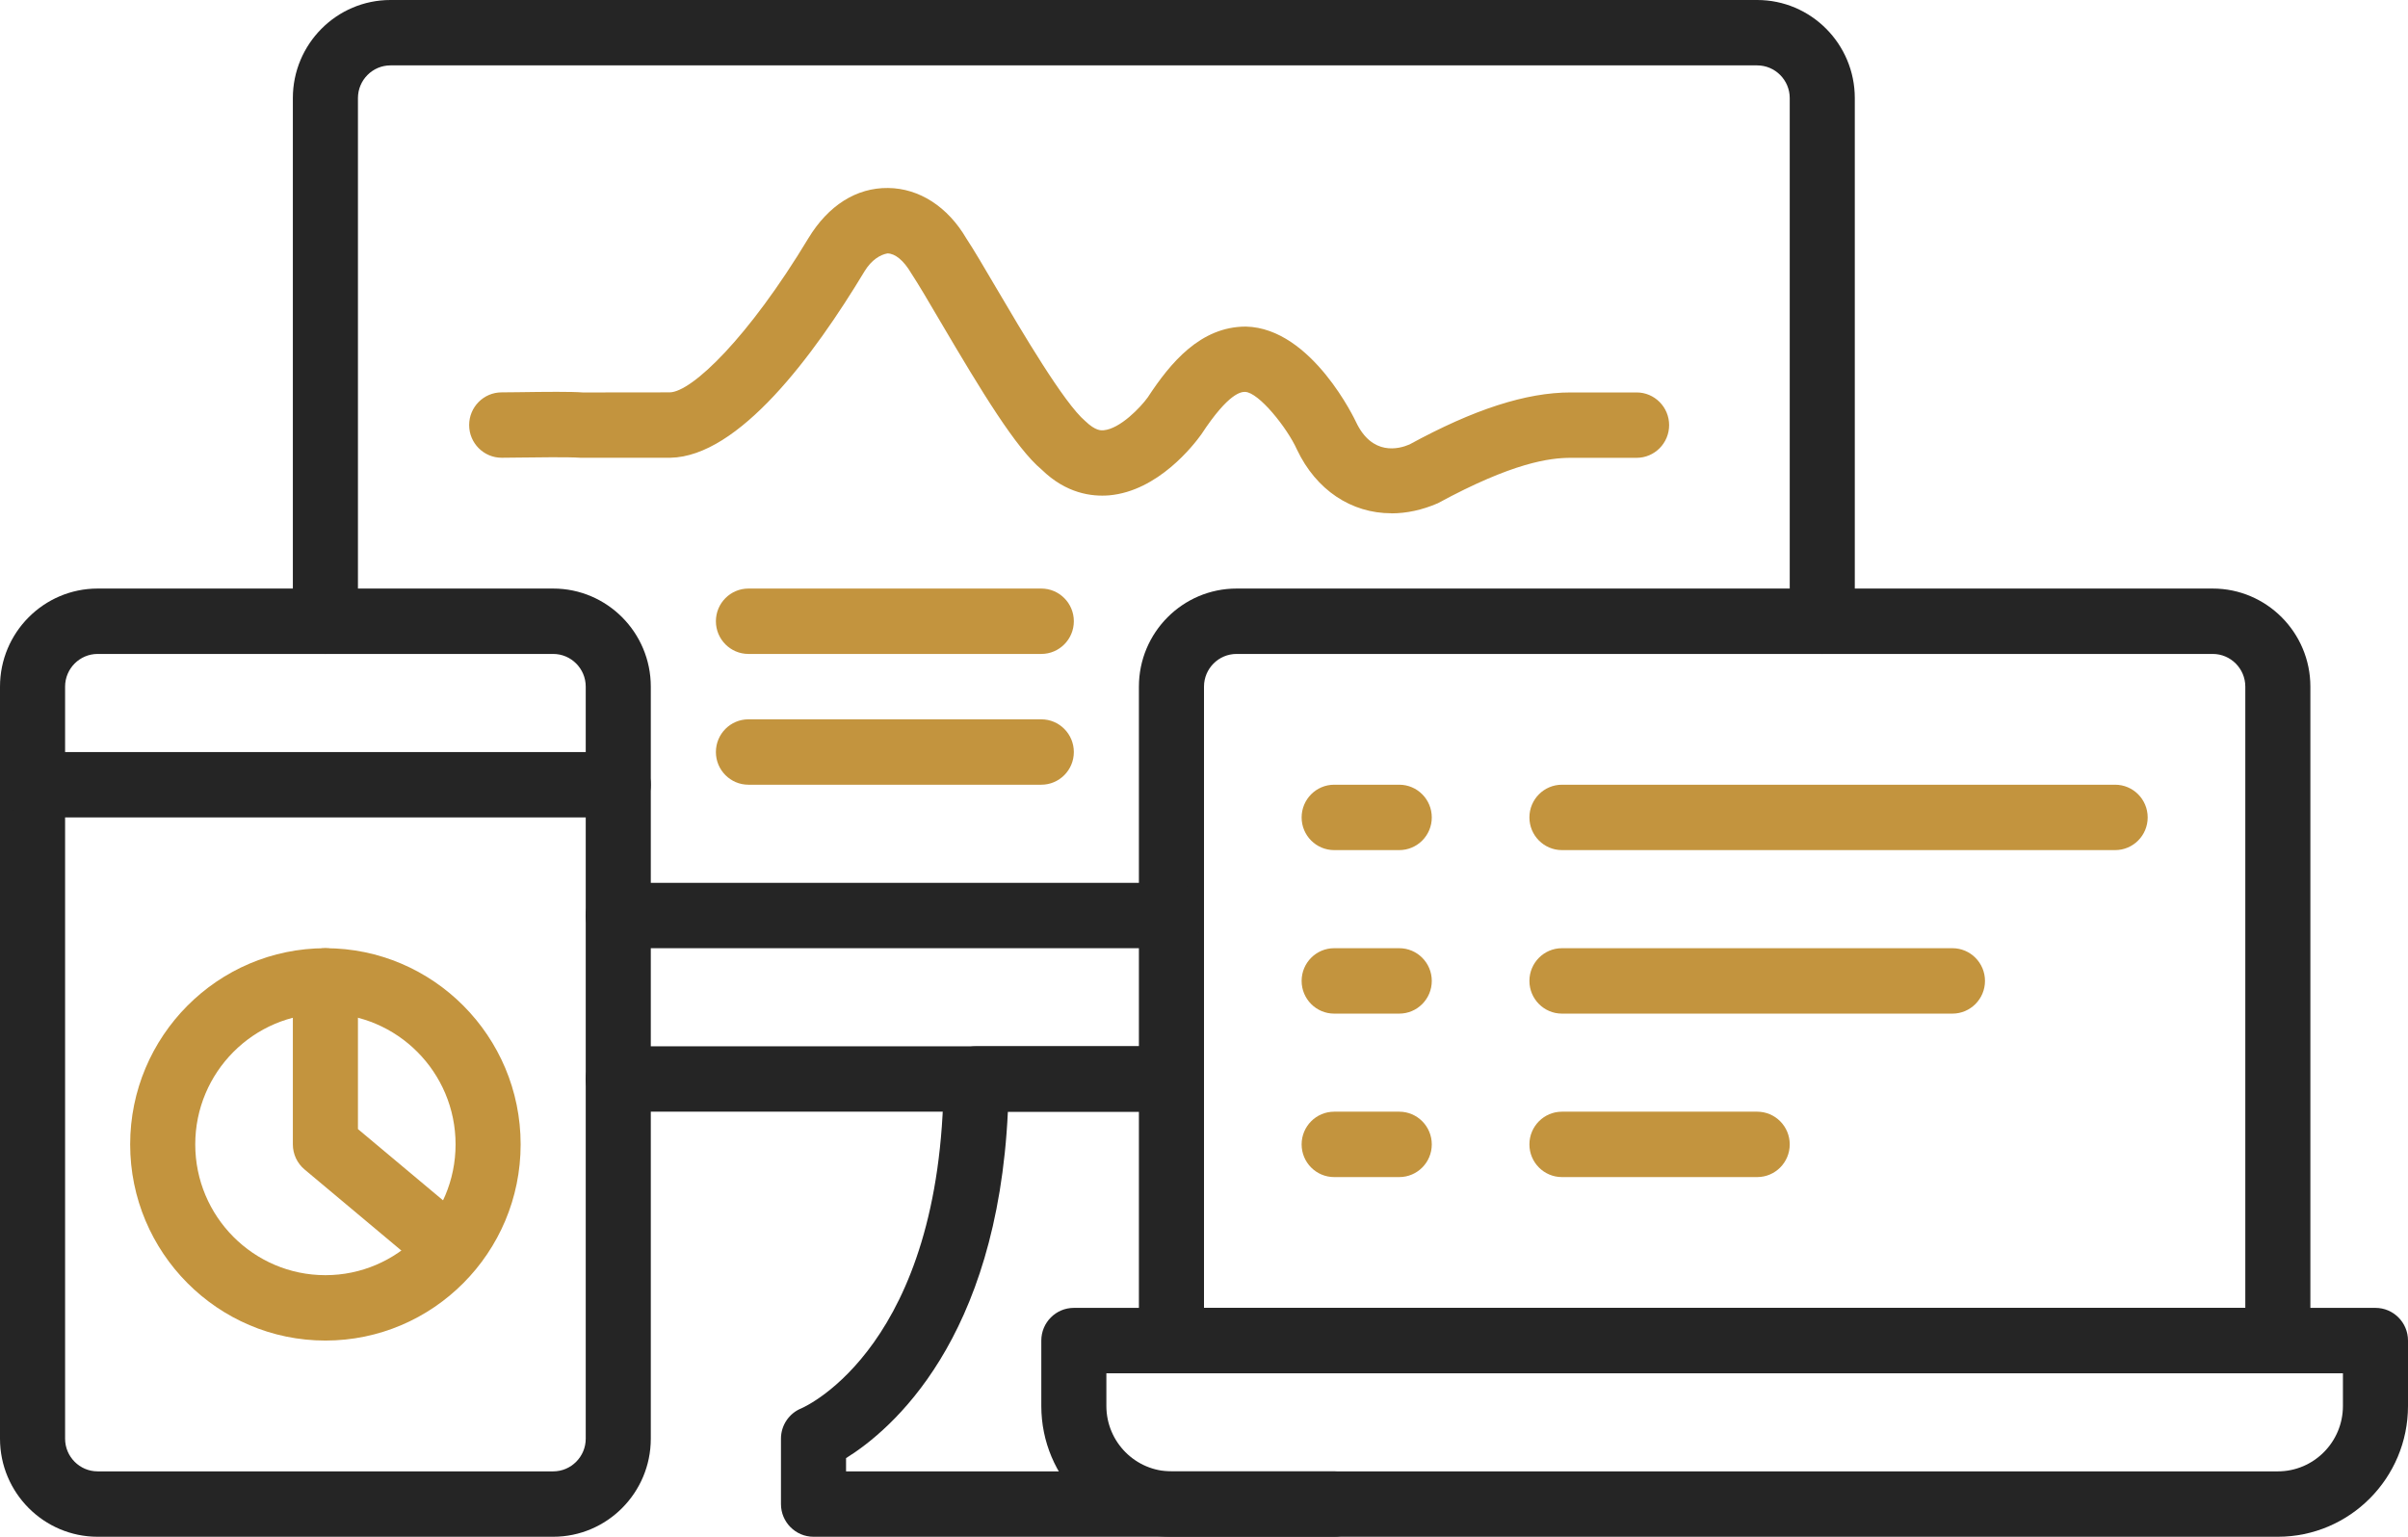
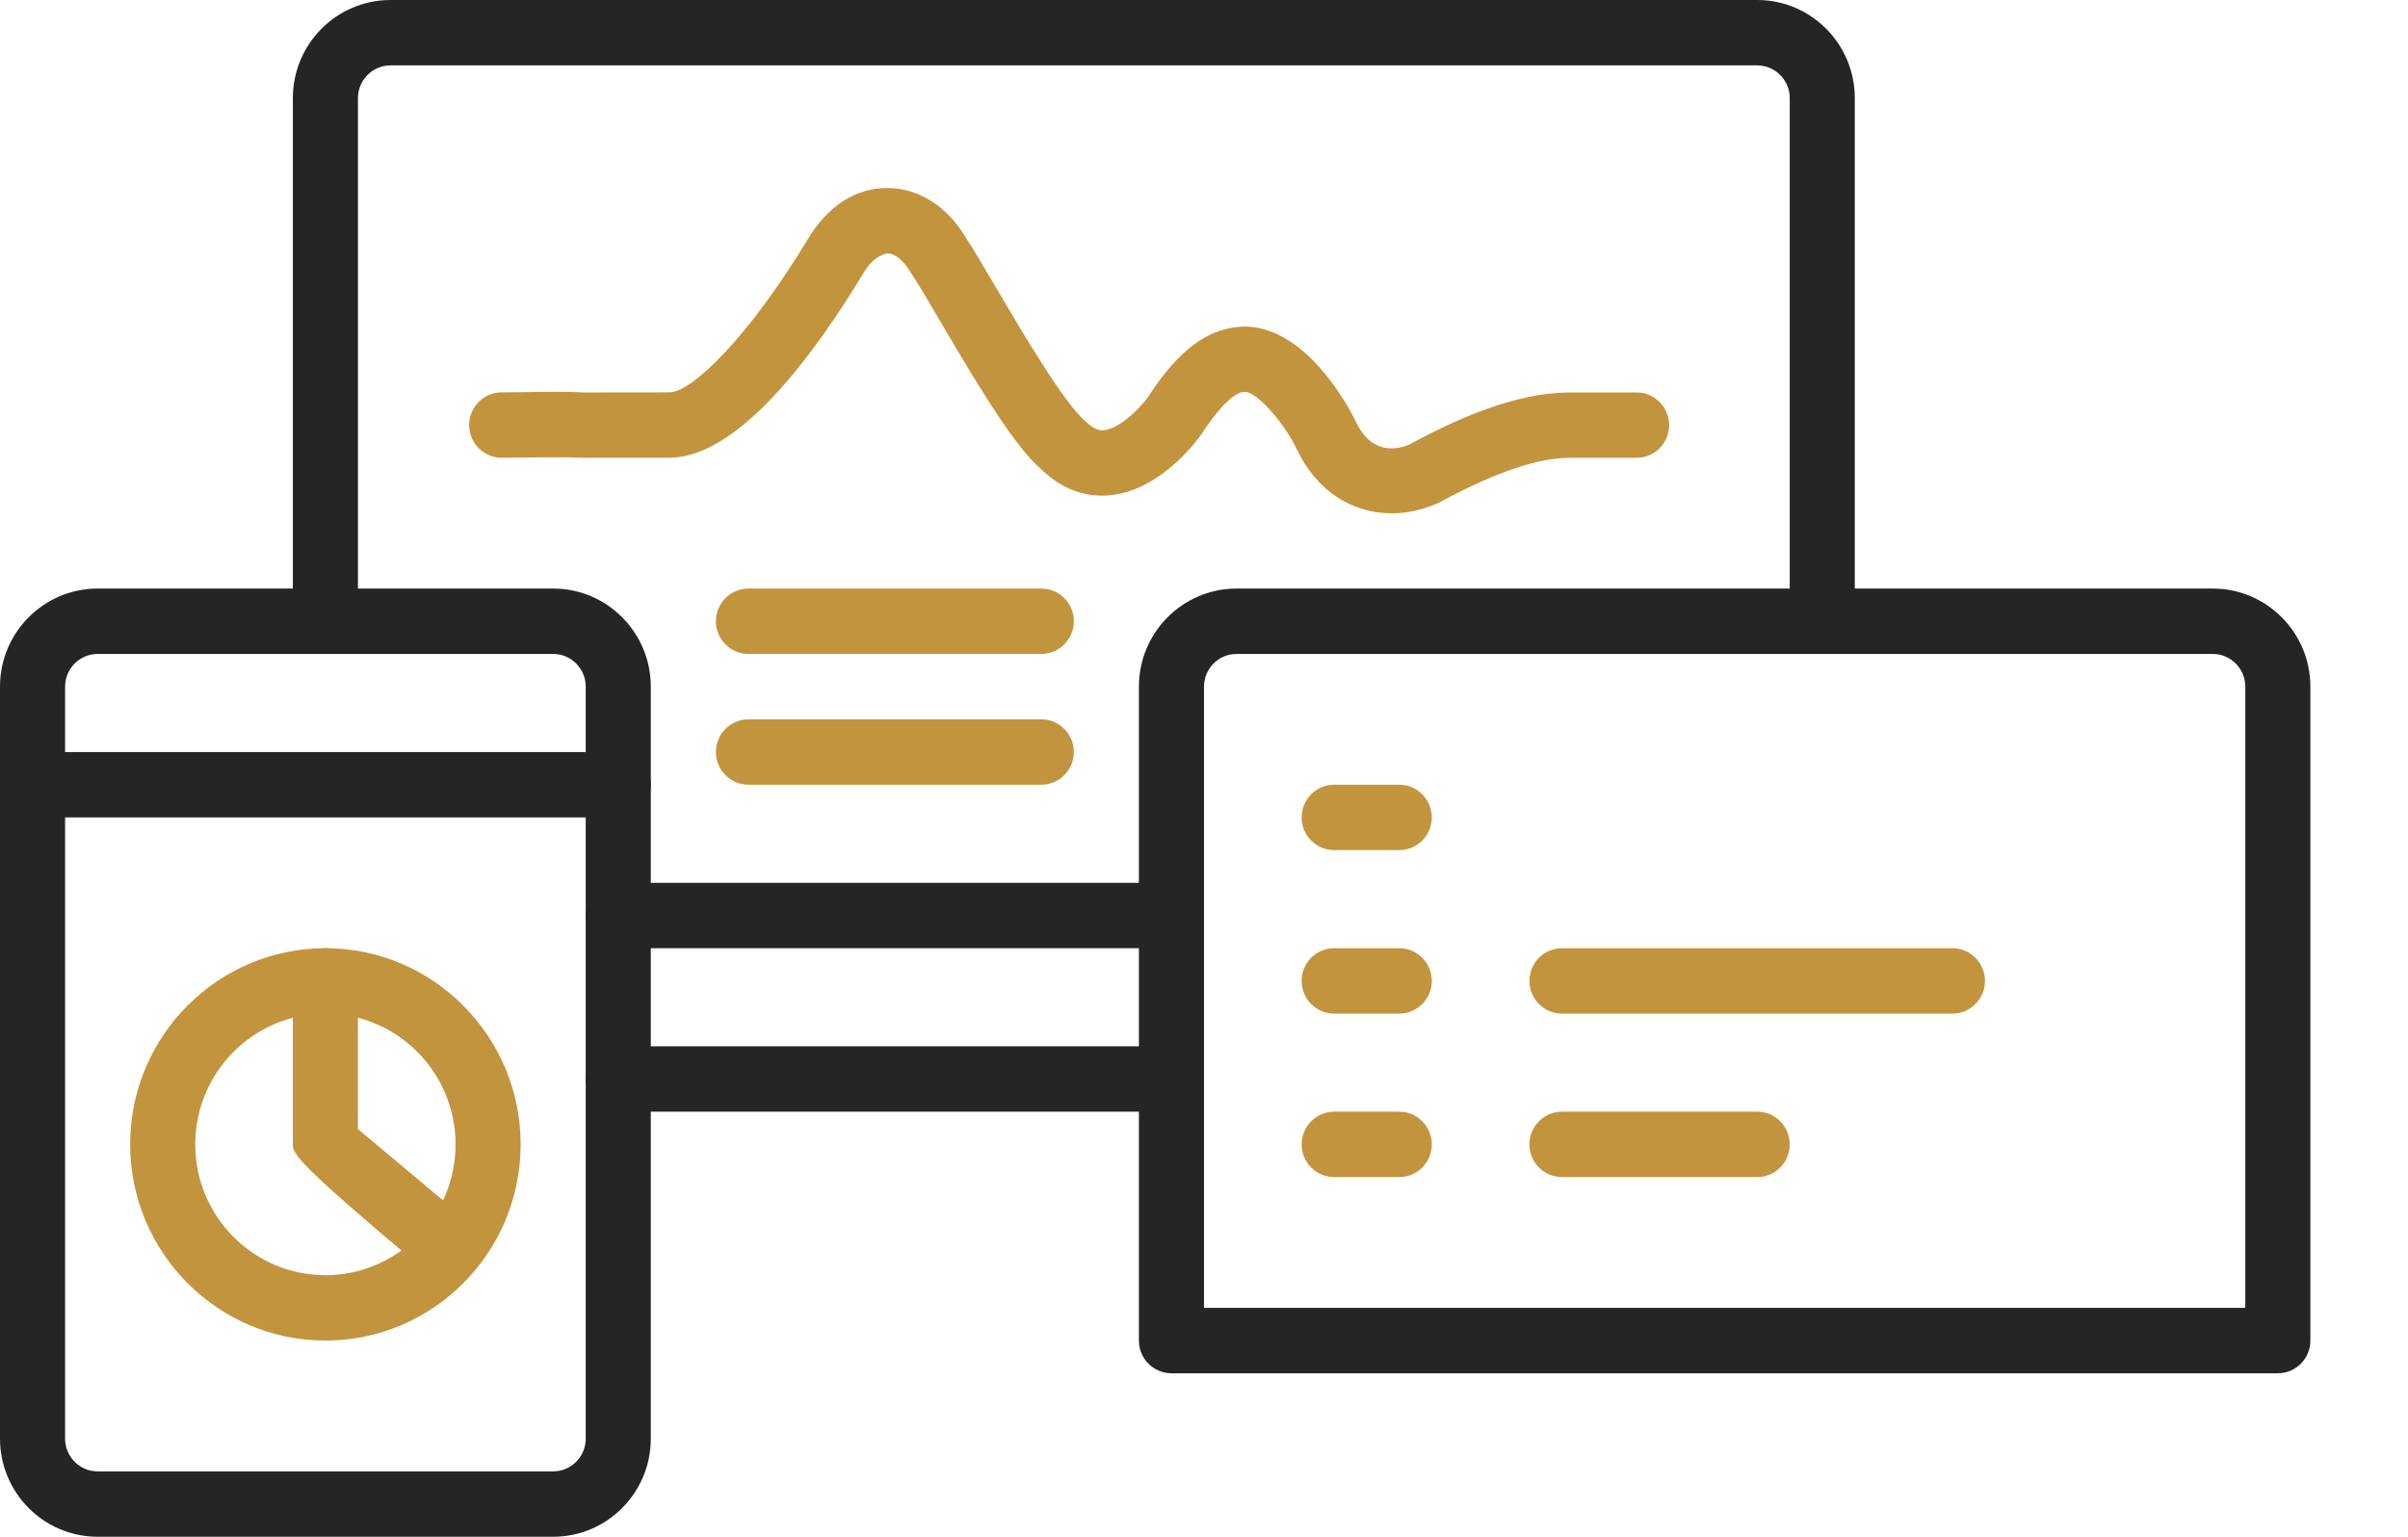
<svg xmlns="http://www.w3.org/2000/svg" width="94" height="60" viewBox="0 0 94 60" fill="none">
  <path d="M71.135 25.532C70.434 25.532 69.865 24.96 69.865 24.255V3.83C69.865 3.126 69.294 2.553 68.595 2.553H15.243C14.543 2.553 13.973 3.126 13.973 3.83V24.255C13.973 24.96 13.404 25.532 12.703 25.532C12.002 25.532 11.432 24.96 11.432 24.255V3.83C11.432 1.718 13.142 0 15.243 0H68.595C70.696 0 72.405 1.718 72.405 3.83V24.255C72.405 24.96 71.836 25.532 71.135 25.532Z" fill="#252525" />
  <path d="M45.73 43.404H24.135C23.434 43.404 22.865 42.832 22.865 42.128C22.865 41.423 23.434 40.851 24.135 40.851H45.73C46.431 40.851 47 41.423 47 42.128C47 42.832 46.431 43.404 45.73 43.404Z" fill="#252525" />
-   <path d="M52.081 60H31.757C31.056 60 30.486 59.428 30.486 58.723V56.17C30.486 55.651 30.8 55.182 31.28 54.987C31.492 54.895 36.767 52.501 36.838 42.119C36.843 41.417 37.41 40.851 38.108 40.851H45.73C46.431 40.851 47 41.423 47 42.128C47 42.832 46.431 43.404 45.73 43.404H39.344C38.925 52.319 34.799 55.827 33.027 56.93V57.447H52.081C52.782 57.447 53.351 58.019 53.351 58.723C53.351 59.428 52.782 60 52.081 60Z" fill="#252525" />
  <path d="M21.595 60H3.811C1.71 60 0 58.282 0 56.17V26.808C0 24.697 1.71 22.979 3.811 22.979H21.595C23.696 22.979 25.405 24.697 25.405 26.808V56.17C25.405 58.282 23.696 60 21.595 60ZM3.811 25.532C3.111 25.532 2.541 26.105 2.541 26.808V56.17C2.541 56.874 3.111 57.447 3.811 57.447H21.595C22.294 57.447 22.865 56.874 22.865 56.17V26.808C22.865 26.105 22.294 25.532 21.595 25.532H3.811Z" fill="#252525" />
-   <path d="M88.919 60H45.73C42.928 60 40.649 57.71 40.649 54.894V52.34C40.649 51.636 41.218 51.064 41.919 51.064H92.73C93.431 51.064 94 51.636 94 52.34V54.894C94 57.71 91.721 60 88.919 60ZM43.189 53.617V54.894C43.189 56.302 44.329 57.447 45.73 57.447H88.919C90.32 57.447 91.46 56.302 91.46 54.894V53.617H43.189Z" fill="#252525" />
  <path d="M88.919 53.617H45.73C45.029 53.617 44.459 53.045 44.459 52.34V26.808C44.459 24.697 46.169 22.979 48.27 22.979H86.378C88.479 22.979 90.189 24.697 90.189 26.808V52.34C90.189 53.045 89.62 53.617 88.919 53.617ZM47 51.064H87.649V26.808C87.649 26.105 87.078 25.532 86.378 25.532H48.27C47.57 25.532 47 26.105 47 26.808V51.064Z" fill="#252525" />
  <path d="M24.135 31.915H1.27C0.569 31.915 0 31.343 0 30.638C0 29.934 0.569 29.362 1.27 29.362H24.135C24.836 29.362 25.405 29.934 25.405 30.638C25.405 31.343 24.836 31.915 24.135 31.915Z" fill="#252525" />
  <path d="M12.703 52.34C8.499 52.34 5.081 48.905 5.081 44.681C5.081 40.457 8.499 37.021 12.703 37.021C16.906 37.021 20.324 40.457 20.324 44.681C20.324 48.905 16.906 52.34 12.703 52.34ZM12.703 39.575C9.9 39.575 7.622 41.865 7.622 44.681C7.622 47.497 9.9 49.787 12.703 49.787C15.505 49.787 17.784 47.497 17.784 44.681C17.784 41.865 15.505 39.575 12.703 39.575Z" fill="#C3943E" />
-   <path d="M17.466 49.947C17.179 49.947 16.891 49.85 16.653 49.651L11.89 45.661C11.6 45.419 11.432 45.06 11.432 44.681V38.298C11.432 37.593 12.002 37.021 12.703 37.021C13.404 37.021 13.973 37.593 13.973 38.298V44.083L18.279 47.69C18.818 48.142 18.89 48.946 18.442 49.487C18.19 49.79 17.829 49.947 17.465 49.947H17.466Z" fill="#C3943E" />
+   <path d="M17.466 49.947C17.179 49.947 16.891 49.85 16.653 49.651C11.6 45.419 11.432 45.06 11.432 44.681V38.298C11.432 37.593 12.002 37.021 12.703 37.021C13.404 37.021 13.973 37.593 13.973 38.298V44.083L18.279 47.69C18.818 48.142 18.89 48.946 18.442 49.487C18.19 49.79 17.829 49.947 17.465 49.947H17.466Z" fill="#C3943E" />
  <path d="M54.313 20.04C52.756 20.04 51.38 19.14 50.628 17.551C50.245 16.699 49.133 15.314 48.603 15.301C48.471 15.301 47.982 15.301 46.895 16.96C46.604 17.366 45.212 19.172 43.296 19.34C42.621 19.395 41.624 19.273 40.664 18.336C39.658 17.496 38.332 15.313 36.708 12.554C36.251 11.775 35.852 11.095 35.57 10.667C35.274 10.163 34.94 9.896 34.643 9.894C34.366 9.943 34.022 10.144 33.751 10.588C31.756 13.901 28.839 17.823 26.169 17.872H22.653C22.181 17.839 20.925 17.856 20.249 17.865L19.584 17.872C18.883 17.872 18.314 17.3 18.314 16.596C18.314 15.891 18.883 15.319 19.584 15.319L20.215 15.313C21.335 15.297 22.301 15.287 22.754 15.323L26.146 15.319C27.01 15.303 29.216 13.186 31.56 9.296C32.332 8.026 33.425 7.325 34.668 7.34C35.886 7.352 37 8.072 37.727 9.317C37.989 9.71 38.413 10.43 38.898 11.256C39.886 12.936 41.539 15.747 42.366 16.441C42.766 16.827 42.986 16.806 43.079 16.799C43.725 16.743 44.523 15.906 44.807 15.511C45.687 14.169 46.856 12.751 48.635 12.751C51.22 12.809 52.919 16.443 52.936 16.48C53.565 17.806 54.605 17.534 55.022 17.353C57.533 15.983 59.567 15.322 61.32 15.322H63.887C64.588 15.322 65.157 15.894 65.157 16.598C65.157 17.303 64.588 17.875 63.887 17.875H61.32C60.493 17.875 59.054 18.059 56.127 19.649C55.513 19.915 54.902 20.043 54.317 20.043L54.313 20.04Z" fill="#C3943E" />
  <path d="M45.73 37.021H24.135C23.434 37.021 22.865 36.449 22.865 35.745C22.865 35.04 23.434 34.468 24.135 34.468H45.73C46.431 34.468 47 35.04 47 35.745C47 36.449 46.431 37.021 45.73 37.021Z" fill="#252525" />
  <path d="M40.649 30.638H29.216C28.515 30.638 27.946 30.066 27.946 29.362C27.946 28.657 28.515 28.085 29.216 28.085H40.649C41.35 28.085 41.919 28.657 41.919 29.362C41.919 30.066 41.35 30.638 40.649 30.638Z" fill="#C3943E" />
  <path d="M40.649 25.532H29.216C28.515 25.532 27.946 24.96 27.946 24.255C27.946 23.551 28.515 22.979 29.216 22.979H40.649C41.35 22.979 41.919 23.551 41.919 24.255C41.919 24.96 41.35 25.532 40.649 25.532Z" fill="#C3943E" />
  <path d="M54.622 33.191H52.081C51.38 33.191 50.811 32.62 50.811 31.915C50.811 31.21 51.38 30.638 52.081 30.638H54.622C55.323 30.638 55.892 31.21 55.892 31.915C55.892 32.62 55.323 33.191 54.622 33.191Z" fill="#C3943E" />
  <path d="M54.622 39.575H52.081C51.38 39.575 50.811 39.003 50.811 38.298C50.811 37.593 51.38 37.021 52.081 37.021H54.622C55.323 37.021 55.892 37.593 55.892 38.298C55.892 39.003 55.323 39.575 54.622 39.575Z" fill="#C3943E" />
  <path d="M54.622 45.957H52.081C51.38 45.957 50.811 45.386 50.811 44.681C50.811 43.976 51.38 43.404 52.081 43.404H54.622C55.323 43.404 55.892 43.976 55.892 44.681C55.892 45.386 55.323 45.957 54.622 45.957Z" fill="#C3943E" />
-   <path d="M82.568 33.191H60.973C60.272 33.191 59.703 32.62 59.703 31.915C59.703 31.21 60.272 30.638 60.973 30.638H82.568C83.269 30.638 83.838 31.21 83.838 31.915C83.838 32.62 83.269 33.191 82.568 33.191Z" fill="#C3943E" />
  <path d="M76.216 39.575H60.973C60.272 39.575 59.703 39.003 59.703 38.298C59.703 37.593 60.272 37.021 60.973 37.021H76.216C76.917 37.021 77.487 37.593 77.487 38.298C77.487 39.003 76.917 39.575 76.216 39.575Z" fill="#C3943E" />
  <path d="M68.595 45.957H60.973C60.272 45.957 59.703 45.386 59.703 44.681C59.703 43.976 60.272 43.404 60.973 43.404H68.595C69.296 43.404 69.865 43.976 69.865 44.681C69.865 45.386 69.296 45.957 68.595 45.957Z" fill="#C3943E" />
</svg>